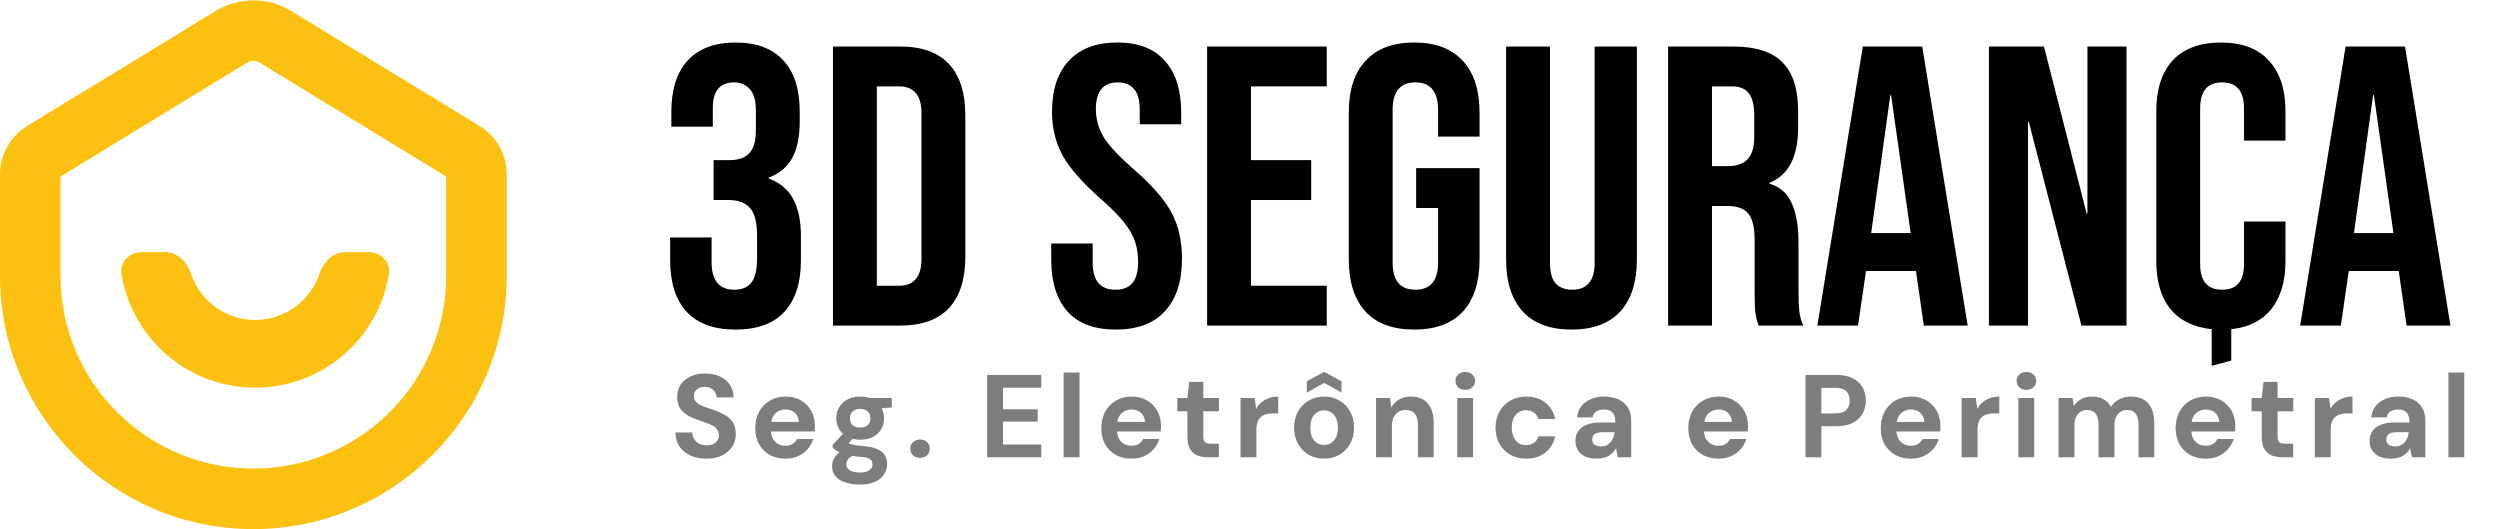
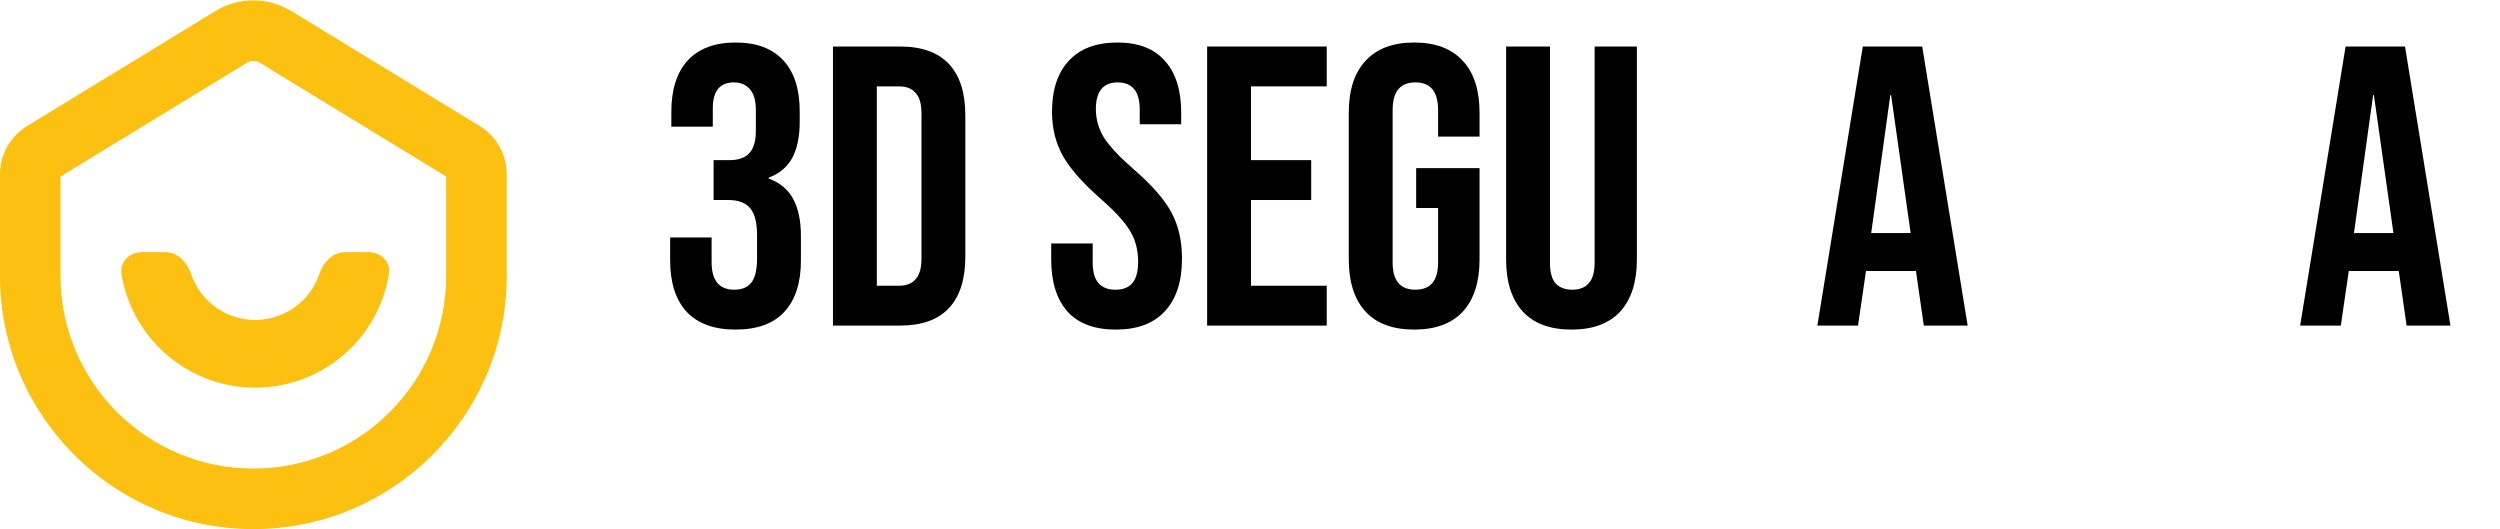
<svg xmlns="http://www.w3.org/2000/svg" width="765" height="162" viewBox="0 0 765 162" fill="none">
  <g style="mix-blend-mode:hard-light">
    <path d="M136.724 54.022V53.921L136.638 53.869L79.581 19.04C78.323 18.272 76.742 18.272 75.484 19.04L18.426 53.869L18.34 53.921V54.022V84.369C18.34 117.06 44.841 143.561 77.532 143.561C110.223 143.561 136.724 117.06 136.724 84.369V54.022ZM0.18 53.374C0.18 47.384 3.299 41.827 8.411 38.706L66.022 3.539C73.089 -0.775 81.975 -0.775 89.042 3.539L146.653 38.706C151.766 41.827 154.884 47.384 154.884 53.374V84.369C154.884 127.089 120.253 161.721 77.532 161.721C34.812 161.721 0.18 127.089 0.18 84.369V53.374Z" fill="#FCC010" />
-     <path d="M136.724 54.022V53.921L136.638 53.869L79.581 19.04C78.323 18.272 76.742 18.272 75.484 19.04L18.426 53.869L18.34 53.921V54.022V84.369C18.34 117.06 44.841 143.561 77.532 143.561C110.223 143.561 136.724 117.06 136.724 84.369V54.022ZM0.18 53.374C0.18 47.384 3.299 41.827 8.411 38.706L66.022 3.539C73.089 -0.775 81.975 -0.775 89.042 3.539L146.653 38.706C151.766 41.827 154.884 47.384 154.884 53.374V84.369C154.884 127.089 120.253 161.721 77.532 161.721C34.812 161.721 0.18 127.089 0.18 84.369V53.374Z" stroke="#FCC010" stroke-width="0.36" />
+     <path d="M136.724 54.022V53.921L136.638 53.869L79.581 19.04C78.323 18.272 76.742 18.272 75.484 19.04L18.426 53.869L18.34 53.921V54.022V84.369C18.34 117.06 44.841 143.561 77.532 143.561C110.223 143.561 136.724 117.06 136.724 84.369V54.022ZM0.18 53.374C0.18 47.384 3.299 41.827 8.411 38.706L66.022 3.539C73.089 -0.775 81.975 -0.775 89.042 3.539L146.653 38.706C151.766 41.827 154.884 47.384 154.884 53.374V84.369C154.884 127.089 120.253 161.721 77.532 161.721C34.812 161.721 0.18 127.089 0.18 84.369Z" stroke="#FCC010" stroke-width="0.36" />
  </g>
  <g style="mix-blend-mode:hard-light">
    <path d="M118.676 83.782C117.297 92.229 113.302 100.097 107.172 106.227C99.462 113.937 89.005 118.269 78.101 118.269C67.197 118.269 56.74 113.937 49.03 106.227C42.9 100.097 38.905 92.229 37.526 83.782C36.971 80.382 39.814 77.516 43.341 77.516L50.653 77.516C54.144 77.516 56.948 80.431 58.1 83.867C59.128 86.93 60.856 89.746 63.184 92.074C67.14 96.03 72.506 98.253 78.101 98.253C83.696 98.253 89.062 96.03 93.018 92.074C95.346 89.746 97.074 86.93 98.102 83.867C99.254 80.431 102.058 77.516 105.55 77.516H112.861C116.388 77.516 119.231 80.382 118.676 83.782Z" fill="#FCC010" />
    <path d="M118.676 83.782C117.297 92.229 113.302 100.097 107.172 106.227C99.462 113.937 89.005 118.269 78.101 118.269C67.197 118.269 56.74 113.937 49.03 106.227C42.9 100.097 38.905 92.229 37.526 83.782C36.971 80.382 39.814 77.516 43.341 77.516L50.653 77.516C54.144 77.516 56.948 80.431 58.1 83.867C59.128 86.93 60.856 89.746 63.184 92.074C67.14 96.03 72.506 98.253 78.101 98.253C83.696 98.253 89.062 96.03 93.018 92.074C95.346 89.746 97.074 86.93 98.102 83.867C99.254 80.431 102.058 77.516 105.55 77.516H112.861C116.388 77.516 119.231 80.382 118.676 83.782Z" stroke="#FCC010" stroke-width="0.72" />
  </g>
  <path d="M717.754 14.232H735.932L749.84 99.632H736.42L733.98 82.674V82.918H718.73L716.29 99.632H703.846L717.754 14.232ZM732.394 71.328L726.416 29.116H726.172L720.316 71.328H732.394Z" fill="black" />
-   <path fill-rule="evenodd" clip-rule="evenodd" d="M686.667 33.142V43.024H699.355V33.996C699.355 27.327 697.647 22.162 694.231 18.502C690.896 14.842 686.016 13.012 679.591 13.012C673.166 13.012 668.245 14.842 664.829 18.502C661.494 22.162 659.827 27.327 659.827 33.996V79.868C659.827 86.05 661.25 90.93 664.097 94.508C667.025 98.087 671.254 100.161 676.785 100.73V111.922L682.763 110.331V100.73C688.131 100.161 692.238 98.087 695.085 94.508C697.932 90.848 699.355 85.968 699.355 79.868V67.79H686.667V80.844C686.667 86.05 684.43 88.652 679.957 88.652C675.484 88.652 673.247 86.05 673.247 80.844V33.142C673.247 27.856 675.484 25.212 679.957 25.212C684.43 25.212 686.667 27.856 686.667 33.142Z" fill="black" />
-   <path d="M608.617 14.232H625.453L638.507 65.35H638.751V14.232H650.707V99.632H636.921L620.817 37.29H620.573V99.632H608.617V14.232Z" fill="black" />
  <path d="M570.02 14.232H588.198L602.106 99.632H588.686L586.246 82.674V82.918H570.996L568.556 99.632H556.112L570.02 14.232ZM584.66 71.328L578.682 29.116H578.438L572.582 71.328H584.66Z" fill="black" />
-   <path d="M510.445 14.232H530.331C537.244 14.232 542.287 15.859 545.459 19.112C548.631 22.284 550.217 27.205 550.217 33.874V39.12C550.217 47.986 547.289 53.598 541.433 55.956V56.2C544.686 57.176 546.963 59.169 548.265 62.178C549.647 65.188 550.339 69.214 550.339 74.256V89.262C550.339 91.702 550.42 93.695 550.583 95.24C550.745 96.704 551.152 98.168 551.803 99.632H538.139C537.651 98.25 537.325 96.948 537.163 95.728C537 94.508 536.919 92.312 536.919 89.14V73.524C536.919 69.62 536.268 66.896 534.967 65.35C533.747 63.805 531.591 63.032 528.501 63.032H523.865V99.632H510.445V14.232ZM528.745 50.832C531.429 50.832 533.421 50.141 534.723 48.758C536.105 47.376 536.797 45.058 536.797 41.804V35.216C536.797 32.126 536.227 29.889 535.089 28.506C534.031 27.124 532.323 26.432 529.965 26.432H523.865V50.832H528.745Z" fill="black" />
  <path d="M480.879 100.852C474.372 100.852 469.411 99.022 465.995 95.362C462.579 91.621 460.871 86.294 460.871 79.38V14.232H474.291V80.356C474.291 83.284 474.86 85.399 475.999 86.7C477.219 88.002 478.927 88.652 481.123 88.652C483.319 88.652 484.986 88.002 486.125 86.7C487.345 85.399 487.955 83.284 487.955 80.356V14.232H500.887V79.38C500.887 86.294 499.179 91.621 495.763 95.362C492.347 99.022 487.385 100.852 480.879 100.852Z" fill="black" />
  <path d="M432.735 100.852C426.228 100.852 421.267 99.022 417.851 95.362C414.435 91.621 412.727 86.294 412.727 79.38V34.484C412.727 27.571 414.435 22.284 417.851 18.624C421.267 14.883 426.228 13.012 432.735 13.012C439.241 13.012 444.203 14.883 447.619 18.624C451.035 22.284 452.743 27.571 452.743 34.484V41.804H440.055V33.63C440.055 28.018 437.737 25.212 433.101 25.212C428.465 25.212 426.147 28.018 426.147 33.63V80.356C426.147 85.887 428.465 88.652 433.101 88.652C437.737 88.652 440.055 85.887 440.055 80.356V63.642H433.345V51.442H452.743V79.38C452.743 86.294 451.035 91.621 447.619 95.362C444.203 99.022 439.241 100.852 432.735 100.852Z" fill="black" />
  <path d="M369.382 14.232H405.982V26.432H382.802V49.002H401.224V61.202H382.802V87.432H405.982V99.632H369.382V14.232Z" fill="black" />
  <path d="M341.436 100.852C334.929 100.852 330.009 99.022 326.674 95.362C323.339 91.621 321.672 86.294 321.672 79.38V74.5H334.36V80.356C334.36 85.887 336.678 88.652 341.314 88.652C343.591 88.652 345.299 88.002 346.438 86.7C347.658 85.318 348.268 83.122 348.268 80.112C348.268 76.534 347.455 73.402 345.828 70.718C344.201 67.953 341.192 64.659 336.8 60.836C331.269 55.956 327.406 51.564 325.21 47.66C323.014 43.675 321.916 39.202 321.916 34.24C321.916 27.49 323.624 22.284 327.04 18.624C330.456 14.883 335.417 13.012 341.924 13.012C348.349 13.012 353.189 14.883 356.442 18.624C359.777 22.284 361.444 27.571 361.444 34.484V38.022H348.756V33.63C348.756 30.702 348.187 28.588 347.048 27.286C345.909 25.904 344.242 25.212 342.046 25.212C337.573 25.212 335.336 27.937 335.336 33.386C335.336 36.477 336.149 39.364 337.776 42.048C339.484 44.732 342.534 47.986 346.926 51.808C352.538 56.688 356.401 61.121 358.516 65.106C360.631 69.092 361.688 73.768 361.688 79.136C361.688 86.131 359.939 91.499 356.442 95.24C353.026 98.982 348.024 100.852 341.436 100.852Z" fill="black" />
  <path d="M254.888 14.232H275.384C282.054 14.232 287.056 16.022 290.39 19.6C293.725 23.179 295.392 28.425 295.392 35.338V78.526C295.392 85.44 293.725 90.686 290.39 94.264C287.056 97.843 282.054 99.632 275.384 99.632H254.888V14.232ZM275.14 87.432C277.336 87.432 279.004 86.782 280.142 85.48C281.362 84.179 281.972 82.064 281.972 79.136V34.728C281.972 31.8 281.362 29.686 280.142 28.384C279.004 27.083 277.336 26.432 275.14 26.432H268.308V87.432H275.14Z" fill="black" />
  <path d="M225.072 100.852C218.484 100.852 213.482 99.022 210.066 95.362C206.732 91.702 205.064 86.456 205.064 79.624V72.67H217.752V80.234C217.752 85.846 220.07 88.652 224.706 88.652C226.984 88.652 228.692 87.961 229.83 86.578C231.05 85.114 231.66 82.593 231.66 79.014V72.06C231.66 68.156 230.969 65.391 229.586 63.764C228.204 62.056 225.967 61.202 222.876 61.202H218.362V49.002H223.242C225.926 49.002 227.919 48.311 229.22 46.928C230.603 45.546 231.294 43.228 231.294 39.974V33.752C231.294 30.824 230.684 28.669 229.464 27.286C228.244 25.904 226.618 25.212 224.584 25.212C220.274 25.212 218.118 27.856 218.118 33.142V38.754H205.43V34.24C205.43 27.408 207.098 22.162 210.432 18.502C213.848 14.842 218.728 13.012 225.072 13.012C231.498 13.012 236.378 14.842 239.712 18.502C243.047 22.081 244.714 27.286 244.714 34.118V37.168C244.714 41.804 243.942 45.546 242.396 48.392C240.851 51.158 238.452 53.15 235.198 54.37V54.614C238.696 55.916 241.217 58.03 242.762 60.958C244.308 63.886 245.08 67.628 245.08 72.182V79.746C245.08 86.578 243.372 91.824 239.956 95.484C236.622 99.063 231.66 100.852 225.072 100.852Z" fill="black" />
-   <path d="M216.224 140.354C214.4 140.354 212.768 140.042 211.328 139.418C209.912 138.794 208.784 137.882 207.944 136.682C207.128 135.482 206.708 134.03 206.684 132.326H211.832C211.856 133.07 212.048 133.742 212.408 134.342C212.768 134.942 213.26 135.422 213.884 135.782C214.532 136.118 215.3 136.286 216.188 136.286C216.956 136.286 217.616 136.166 218.168 135.926C218.744 135.662 219.188 135.302 219.5 134.846C219.812 134.39 219.968 133.85 219.968 133.226C219.968 132.506 219.788 131.906 219.428 131.426C219.092 130.946 218.612 130.538 217.988 130.202C217.388 129.866 216.68 129.566 215.864 129.302C215.072 129.014 214.232 128.714 213.344 128.402C211.352 127.754 209.828 126.89 208.772 125.81C207.74 124.73 207.224 123.302 207.224 121.526C207.224 120.014 207.584 118.718 208.304 117.638C209.048 116.558 210.068 115.73 211.364 115.154C212.66 114.578 214.136 114.29 215.792 114.29C217.496 114.29 218.984 114.59 220.256 115.19C221.552 115.766 222.572 116.606 223.316 117.71C224.084 118.814 224.48 120.11 224.504 121.598H219.32C219.296 121.046 219.128 120.53 218.816 120.05C218.528 119.546 218.12 119.15 217.592 118.862C217.064 118.55 216.44 118.394 215.72 118.394C215.096 118.37 214.52 118.466 213.992 118.682C213.488 118.898 213.08 119.222 212.768 119.654C212.48 120.062 212.336 120.578 212.336 121.202C212.336 121.802 212.48 122.306 212.768 122.714C213.08 123.122 213.5 123.482 214.028 123.794C214.556 124.082 215.18 124.358 215.9 124.622C216.62 124.862 217.4 125.114 218.24 125.378C219.488 125.81 220.64 126.326 221.696 126.926C222.752 127.502 223.592 128.258 224.216 129.194C224.84 130.13 225.152 131.366 225.152 132.902C225.152 134.222 224.804 135.446 224.108 136.574C223.412 137.702 222.404 138.614 221.084 139.31C219.788 140.006 218.168 140.354 216.224 140.354ZM240.399 140.354C238.575 140.354 236.955 139.97 235.539 139.202C234.147 138.41 233.055 137.318 232.263 135.926C231.495 134.51 231.111 132.878 231.111 131.03C231.111 129.134 231.495 127.466 232.263 126.026C233.055 124.562 234.147 123.422 235.539 122.606C236.931 121.766 238.551 121.346 240.399 121.346C242.199 121.346 243.771 121.742 245.115 122.534C246.459 123.326 247.503 124.394 248.247 125.738C248.991 127.082 249.363 128.606 249.363 130.31C249.363 130.55 249.363 130.826 249.363 131.138C249.363 131.426 249.339 131.726 249.291 132.038H234.567V129.086H244.467C244.395 127.91 243.975 126.986 243.207 126.314C242.463 125.642 241.527 125.306 240.399 125.306C239.583 125.306 238.827 125.498 238.131 125.882C237.435 126.242 236.883 126.806 236.475 127.574C236.091 128.342 235.899 129.314 235.899 130.49V131.534C235.899 132.518 236.079 133.382 236.439 134.126C236.823 134.846 237.351 135.41 238.023 135.818C238.695 136.202 239.475 136.394 240.363 136.394C241.251 136.394 241.983 136.202 242.559 135.818C243.159 135.434 243.603 134.942 243.891 134.342H248.859C248.523 135.47 247.959 136.49 247.167 137.402C246.375 138.314 245.403 139.034 244.251 139.562C243.099 140.09 241.815 140.354 240.399 140.354ZM263.218 148.274C261.49 148.274 259.978 148.058 258.682 147.626C257.386 147.218 256.378 146.582 255.658 145.718C254.962 144.878 254.614 143.834 254.614 142.586C254.614 141.746 254.83 140.954 255.262 140.21C255.694 139.466 256.318 138.794 257.134 138.194C257.974 137.57 259.018 137.042 260.266 136.61L262.102 138.986C260.998 139.346 260.194 139.79 259.69 140.318C259.21 140.87 258.97 141.458 258.97 142.082C258.97 142.634 259.15 143.102 259.51 143.486C259.894 143.87 260.398 144.146 261.022 144.314C261.67 144.506 262.39 144.602 263.182 144.602C263.95 144.602 264.61 144.506 265.162 144.314C265.738 144.122 266.182 143.834 266.494 143.45C266.83 143.09 266.998 142.658 266.998 142.154C266.998 141.506 266.77 140.978 266.314 140.57C265.858 140.162 264.946 139.91 263.578 139.814C262.354 139.718 261.262 139.586 260.302 139.418C259.366 139.226 258.538 139.01 257.818 138.77C257.098 138.506 256.486 138.218 255.982 137.906C255.502 137.594 255.106 137.282 254.794 136.97V136.142L258.646 132.002L262.138 133.118L257.602 137.582L258.97 135.206C259.234 135.35 259.486 135.494 259.726 135.638C259.99 135.758 260.314 135.878 260.698 135.998C261.082 136.094 261.586 136.19 262.21 136.286C262.834 136.382 263.626 136.466 264.586 136.538C266.17 136.682 267.466 136.982 268.474 137.438C269.506 137.894 270.262 138.506 270.742 139.274C271.222 140.018 271.462 140.942 271.462 142.046C271.462 143.126 271.162 144.134 270.562 145.07C269.986 146.03 269.086 146.798 267.862 147.374C266.638 147.974 265.09 148.274 263.218 148.274ZM263.218 134.558C261.706 134.558 260.398 134.27 259.294 133.694C258.214 133.094 257.374 132.302 256.774 131.318C256.198 130.31 255.91 129.194 255.91 127.97C255.91 126.746 256.198 125.642 256.774 124.658C257.374 123.65 258.214 122.846 259.294 122.246C260.398 121.646 261.706 121.346 263.218 121.346C264.754 121.346 266.062 121.646 267.142 122.246C268.246 122.846 269.086 123.65 269.662 124.658C270.238 125.642 270.526 126.746 270.526 127.97C270.526 129.194 270.238 130.31 269.662 131.318C269.086 132.302 268.246 133.094 267.142 133.694C266.062 134.27 264.754 134.558 263.218 134.558ZM263.218 130.85C264.154 130.85 264.91 130.61 265.486 130.13C266.062 129.65 266.35 128.942 266.35 128.006C266.35 127.07 266.062 126.362 265.486 125.882C264.91 125.378 264.154 125.126 263.218 125.126C262.306 125.126 261.55 125.378 260.95 125.882C260.374 126.362 260.086 127.07 260.086 128.006C260.086 128.942 260.374 129.65 260.95 130.13C261.55 130.61 262.306 130.85 263.218 130.85ZM266.242 125.234L265.45 121.778H272.902V124.658L266.242 125.234ZM281.568 140.102C280.656 140.102 279.924 139.838 279.372 139.31C278.82 138.758 278.544 138.086 278.544 137.294C278.544 136.502 278.82 135.842 279.372 135.314C279.924 134.762 280.656 134.486 281.568 134.486C282.432 134.486 283.14 134.762 283.692 135.314C284.244 135.842 284.52 136.502 284.52 137.294C284.52 138.086 284.244 138.758 283.692 139.31C283.14 139.838 282.432 140.102 281.568 140.102ZM302.063 139.922V114.722H318.623V118.646H306.923V125.234H317.543V129.014H306.923V135.998H318.623V139.922H302.063ZM325.463 139.922V114.002H330.323V139.922H325.463ZM346.292 140.354C344.468 140.354 342.848 139.97 341.432 139.202C340.04 138.41 338.948 137.318 338.156 135.926C337.388 134.51 337.004 132.878 337.004 131.03C337.004 129.134 337.388 127.466 338.156 126.026C338.948 124.562 340.04 123.422 341.432 122.606C342.824 121.766 344.444 121.346 346.292 121.346C348.092 121.346 349.664 121.742 351.008 122.534C352.352 123.326 353.396 124.394 354.14 125.738C354.884 127.082 355.256 128.606 355.256 130.31C355.256 130.55 355.256 130.826 355.256 131.138C355.256 131.426 355.232 131.726 355.184 132.038H340.46V129.086H350.36C350.288 127.91 349.868 126.986 349.1 126.314C348.356 125.642 347.42 125.306 346.292 125.306C345.476 125.306 344.72 125.498 344.024 125.882C343.328 126.242 342.776 126.806 342.368 127.574C341.984 128.342 341.792 129.314 341.792 130.49V131.534C341.792 132.518 341.972 133.382 342.332 134.126C342.716 134.846 343.244 135.41 343.916 135.818C344.588 136.202 345.368 136.394 346.256 136.394C347.144 136.394 347.876 136.202 348.452 135.818C349.052 135.434 349.496 134.942 349.784 134.342H354.752C354.416 135.47 353.852 136.49 353.06 137.402C352.268 138.314 351.296 139.034 350.144 139.562C348.992 140.09 347.708 140.354 346.292 140.354ZM369.683 139.922C368.411 139.922 367.295 139.73 366.335 139.346C365.399 138.938 364.667 138.278 364.139 137.366C363.611 136.43 363.347 135.158 363.347 133.55V125.846H360.251V121.778H363.347L363.887 116.846H368.207V121.778H372.995V125.846H368.207V133.622C368.207 134.438 368.387 135.002 368.747 135.314C369.107 135.626 369.719 135.782 370.583 135.782H372.959V139.922H369.683ZM379.605 139.922V121.778H383.925L384.393 125.126C384.825 124.334 385.365 123.662 386.013 123.11C386.685 122.558 387.441 122.126 388.281 121.814C389.145 121.502 390.093 121.346 391.125 121.346V126.494H389.469C388.749 126.494 388.077 126.578 387.453 126.746C386.853 126.914 386.325 127.19 385.869 127.574C385.413 127.934 385.065 128.438 384.825 129.086C384.585 129.734 384.465 130.55 384.465 131.534V139.922H379.605ZM405.142 140.354C403.414 140.354 401.854 139.958 400.462 139.166C399.094 138.35 398.002 137.234 397.186 135.818C396.394 134.378 395.998 132.734 395.998 130.886C395.998 128.99 396.394 127.334 397.186 125.918C398.002 124.478 399.106 123.362 400.498 122.57C401.89 121.754 403.45 121.346 405.178 121.346C406.93 121.346 408.49 121.754 409.858 122.57C411.25 123.362 412.342 124.478 413.134 125.918C413.95 127.334 414.358 128.978 414.358 130.85C414.358 132.722 413.95 134.378 413.134 135.818C412.342 137.234 411.25 138.35 409.858 139.166C408.466 139.958 406.894 140.354 405.142 140.354ZM405.142 136.142C405.958 136.142 406.678 135.95 407.302 135.566C407.95 135.182 408.454 134.594 408.814 133.802C409.198 133.01 409.39 132.026 409.39 130.85C409.39 129.674 409.198 128.702 408.814 127.934C408.454 127.142 407.95 126.554 407.302 126.17C406.678 125.762 405.97 125.558 405.178 125.558C404.41 125.558 403.702 125.762 403.054 126.17C402.406 126.554 401.89 127.142 401.506 127.934C401.146 128.702 400.966 129.674 400.966 130.85C400.966 132.026 401.146 133.01 401.506 133.802C401.89 134.594 402.394 135.182 403.018 135.566C403.666 135.95 404.374 136.142 405.142 136.142ZM399.886 120.122V116.666L405.214 113.786L410.506 116.666V120.122L405.214 117.17L399.886 120.122ZM421.067 139.922V121.778H425.351L425.711 124.73C426.263 123.722 427.043 122.906 428.051 122.282C429.083 121.658 430.307 121.346 431.723 121.346C433.235 121.346 434.507 121.658 435.539 122.282C436.571 122.906 437.351 123.818 437.879 125.018C438.431 126.218 438.707 127.694 438.707 129.446V139.922H433.883V129.914C433.883 128.474 433.571 127.37 432.947 126.602C432.347 125.834 431.411 125.45 430.139 125.45C429.323 125.45 428.591 125.642 427.943 126.026C427.319 126.41 426.827 126.962 426.467 127.682C426.107 128.378 425.927 129.23 425.927 130.238V139.922H421.067ZM445.913 139.922V121.778H450.773V139.922H445.913ZM448.361 119.294C447.497 119.294 446.777 119.042 446.201 118.538C445.649 118.01 445.373 117.35 445.373 116.558C445.373 115.766 445.649 115.118 446.201 114.614C446.777 114.086 447.497 113.822 448.361 113.822C449.249 113.822 449.969 114.086 450.521 114.614C451.097 115.118 451.385 115.766 451.385 116.558C451.385 117.35 451.097 118.01 450.521 118.538C449.969 119.042 449.249 119.294 448.361 119.294ZM466.988 140.354C465.164 140.354 463.544 139.946 462.128 139.13C460.712 138.314 459.608 137.198 458.816 135.782C458.024 134.366 457.628 132.746 457.628 130.922C457.628 129.05 458.024 127.406 458.816 125.99C459.608 124.55 460.712 123.422 462.128 122.606C463.544 121.766 465.164 121.346 466.988 121.346C469.316 121.346 471.272 121.958 472.856 123.182C474.44 124.406 475.448 126.086 475.88 128.222H470.732C470.516 127.382 470.06 126.722 469.364 126.242C468.692 125.762 467.888 125.522 466.952 125.522C466.112 125.522 465.356 125.738 464.684 126.17C464.036 126.578 463.52 127.19 463.136 128.006C462.776 128.798 462.596 129.746 462.596 130.85C462.596 131.69 462.704 132.446 462.92 133.118C463.136 133.766 463.436 134.33 463.82 134.81C464.204 135.266 464.66 135.614 465.188 135.854C465.74 136.094 466.328 136.214 466.952 136.214C467.576 136.214 468.14 136.106 468.644 135.89C469.172 135.674 469.616 135.374 469.976 134.99C470.336 134.582 470.588 134.09 470.732 133.514H475.88C475.448 135.602 474.428 137.27 472.82 138.518C471.236 139.742 469.292 140.354 466.988 140.354ZM488.712 140.354C487.2 140.354 485.952 140.114 484.968 139.634C483.984 139.13 483.252 138.47 482.772 137.654C482.316 136.814 482.088 135.89 482.088 134.882C482.088 133.778 482.364 132.806 482.916 131.966C483.492 131.126 484.344 130.466 485.472 129.986C486.624 129.506 488.064 129.266 489.792 129.266H494.292C494.292 128.378 494.172 127.646 493.932 127.07C493.692 126.47 493.32 126.026 492.816 125.738C492.312 125.45 491.64 125.306 490.8 125.306C489.888 125.306 489.108 125.51 488.46 125.918C487.836 126.302 487.452 126.902 487.308 127.718H482.592C482.712 126.422 483.132 125.306 483.852 124.37C484.596 123.41 485.568 122.666 486.768 122.138C487.992 121.61 489.348 121.346 490.836 121.346C492.54 121.346 494.016 121.634 495.264 122.21C496.512 122.786 497.472 123.614 498.144 124.694C498.816 125.774 499.152 127.106 499.152 128.69V139.922H495.048L494.508 137.15C494.244 137.63 493.932 138.062 493.572 138.446C493.212 138.83 492.792 139.166 492.312 139.454C491.832 139.742 491.292 139.958 490.692 140.102C490.092 140.27 489.432 140.354 488.712 140.354ZM489.864 136.61C490.488 136.61 491.04 136.502 491.52 136.286C492.024 136.046 492.456 135.734 492.816 135.35C493.176 134.942 493.452 134.486 493.644 133.982C493.86 133.454 494.004 132.89 494.076 132.29V132.254H490.368C489.624 132.254 489.012 132.35 488.532 132.542C488.076 132.71 487.74 132.962 487.524 133.298C487.308 133.634 487.2 134.018 487.2 134.45C487.2 134.93 487.308 135.326 487.524 135.638C487.74 135.95 488.052 136.19 488.46 136.358C488.868 136.526 489.336 136.61 489.864 136.61ZM525.91 140.354C524.086 140.354 522.466 139.97 521.05 139.202C519.658 138.41 518.566 137.318 517.774 135.926C517.006 134.51 516.622 132.878 516.622 131.03C516.622 129.134 517.006 127.466 517.774 126.026C518.566 124.562 519.658 123.422 521.05 122.606C522.442 121.766 524.062 121.346 525.91 121.346C527.71 121.346 529.282 121.742 530.626 122.534C531.97 123.326 533.014 124.394 533.758 125.738C534.502 127.082 534.874 128.606 534.874 130.31C534.874 130.55 534.874 130.826 534.874 131.138C534.874 131.426 534.85 131.726 534.802 132.038H520.078V129.086H529.978C529.906 127.91 529.486 126.986 528.718 126.314C527.974 125.642 527.038 125.306 525.91 125.306C525.094 125.306 524.338 125.498 523.642 125.882C522.946 126.242 522.394 126.806 521.986 127.574C521.602 128.342 521.41 129.314 521.41 130.49V131.534C521.41 132.518 521.59 133.382 521.95 134.126C522.334 134.846 522.862 135.41 523.534 135.818C524.206 136.202 524.986 136.394 525.874 136.394C526.762 136.394 527.494 136.202 528.07 135.818C528.67 135.434 529.114 134.942 529.402 134.342H534.37C534.034 135.47 533.47 136.49 532.678 137.402C531.886 138.314 530.914 139.034 529.762 139.562C528.61 140.09 527.326 140.354 525.91 140.354ZM552.475 139.922V114.722H561.907C563.947 114.722 565.639 115.07 566.983 115.766C568.327 116.462 569.323 117.398 569.971 118.574C570.619 119.75 570.943 121.094 570.943 122.606C570.943 123.998 570.631 125.282 570.007 126.458C569.383 127.634 568.399 128.594 567.055 129.338C565.711 130.058 563.995 130.418 561.907 130.418H557.335V139.922H552.475ZM557.335 126.494H561.619C563.179 126.494 564.295 126.146 564.967 125.45C565.663 124.73 566.011 123.782 566.011 122.606C566.011 121.358 565.663 120.398 564.967 119.726C564.295 119.03 563.179 118.682 561.619 118.682H557.335V126.494ZM584.798 140.354C582.974 140.354 581.354 139.97 579.938 139.202C578.546 138.41 577.454 137.318 576.662 135.926C575.894 134.51 575.51 132.878 575.51 131.03C575.51 129.134 575.894 127.466 576.662 126.026C577.454 124.562 578.546 123.422 579.938 122.606C581.33 121.766 582.95 121.346 584.798 121.346C586.598 121.346 588.17 121.742 589.514 122.534C590.858 123.326 591.902 124.394 592.646 125.738C593.39 127.082 593.762 128.606 593.762 130.31C593.762 130.55 593.762 130.826 593.762 131.138C593.762 131.426 593.738 131.726 593.69 132.038H578.966V129.086H588.866C588.794 127.91 588.374 126.986 587.606 126.314C586.862 125.642 585.926 125.306 584.798 125.306C583.982 125.306 583.226 125.498 582.53 125.882C581.834 126.242 581.282 126.806 580.874 127.574C580.49 128.342 580.298 129.314 580.298 130.49V131.534C580.298 132.518 580.478 133.382 580.838 134.126C581.222 134.846 581.75 135.41 582.422 135.818C583.094 136.202 583.874 136.394 584.762 136.394C585.65 136.394 586.382 136.202 586.958 135.818C587.558 135.434 588.002 134.942 588.29 134.342H593.258C592.922 135.47 592.358 136.49 591.566 137.402C590.774 138.314 589.802 139.034 588.65 139.562C587.498 140.09 586.214 140.354 584.798 140.354ZM600.262 139.922V121.778H604.582L605.05 125.126C605.482 124.334 606.022 123.662 606.67 123.11C607.342 122.558 608.098 122.126 608.938 121.814C609.802 121.502 610.75 121.346 611.782 121.346V126.494H610.126C609.406 126.494 608.734 126.578 608.11 126.746C607.51 126.914 606.982 127.19 606.526 127.574C606.07 127.934 605.722 128.438 605.482 129.086C605.242 129.734 605.122 130.55 605.122 131.534V139.922H600.262ZM617.621 139.922V121.778H622.481V139.922H617.621ZM620.069 119.294C619.205 119.294 618.485 119.042 617.909 118.538C617.357 118.01 617.081 117.35 617.081 116.558C617.081 115.766 617.357 115.118 617.909 114.614C618.485 114.086 619.205 113.822 620.069 113.822C620.957 113.822 621.677 114.086 622.229 114.614C622.805 115.118 623.093 115.766 623.093 116.558C623.093 117.35 622.805 118.01 622.229 118.538C621.677 119.042 620.957 119.294 620.069 119.294ZM629.912 139.922V121.778H634.196L634.592 124.19C635.168 123.326 635.924 122.642 636.86 122.138C637.82 121.61 638.912 121.346 640.136 121.346C641.048 121.346 641.864 121.466 642.584 121.706C643.304 121.946 643.94 122.294 644.492 122.75C645.068 123.206 645.536 123.782 645.896 124.478C646.568 123.494 647.444 122.726 648.524 122.174C649.604 121.622 650.78 121.346 652.052 121.346C653.636 121.346 654.956 121.67 656.012 122.318C657.068 122.942 657.86 123.854 658.388 125.054C658.94 126.254 659.216 127.73 659.216 129.482V139.922H654.392V129.914C654.392 128.474 654.104 127.37 653.528 126.602C652.976 125.834 652.112 125.45 650.936 125.45C650.168 125.45 649.484 125.642 648.884 126.026C648.284 126.41 647.816 126.962 647.48 127.682C647.168 128.402 647.012 129.266 647.012 130.274V139.922H642.152V129.914C642.152 128.474 641.864 127.37 641.288 126.602C640.712 125.834 639.824 125.45 638.624 125.45C637.88 125.45 637.208 125.642 636.608 126.026C636.032 126.41 635.576 126.962 635.24 127.682C634.928 128.402 634.772 129.266 634.772 130.274V139.922H629.912ZM675.034 140.354C673.21 140.354 671.59 139.97 670.174 139.202C668.782 138.41 667.69 137.318 666.898 135.926C666.13 134.51 665.746 132.878 665.746 131.03C665.746 129.134 666.13 127.466 666.898 126.026C667.69 124.562 668.782 123.422 670.174 122.606C671.566 121.766 673.186 121.346 675.034 121.346C676.834 121.346 678.406 121.742 679.75 122.534C681.094 123.326 682.138 124.394 682.882 125.738C683.626 127.082 683.998 128.606 683.998 130.31C683.998 130.55 683.998 130.826 683.998 131.138C683.998 131.426 683.974 131.726 683.926 132.038H669.202V129.086H679.102C679.03 127.91 678.61 126.986 677.842 126.314C677.098 125.642 676.162 125.306 675.034 125.306C674.218 125.306 673.462 125.498 672.766 125.882C672.07 126.242 671.518 126.806 671.11 127.574C670.726 128.342 670.534 129.314 670.534 130.49V131.534C670.534 132.518 670.714 133.382 671.074 134.126C671.458 134.846 671.986 135.41 672.658 135.818C673.33 136.202 674.11 136.394 674.998 136.394C675.886 136.394 676.618 136.202 677.194 135.818C677.794 135.434 678.238 134.942 678.526 134.342H683.494C683.158 135.47 682.594 136.49 681.802 137.402C681.01 138.314 680.038 139.034 678.886 139.562C677.734 140.09 676.45 140.354 675.034 140.354ZM698.424 139.922C697.152 139.922 696.036 139.73 695.076 139.346C694.14 138.938 693.408 138.278 692.88 137.366C692.352 136.43 692.088 135.158 692.088 133.55V125.846H688.992V121.778H692.088L692.628 116.846H696.948V121.778H701.736V125.846H696.948V133.622C696.948 134.438 697.128 135.002 697.488 135.314C697.848 135.626 698.46 135.782 699.324 135.782H701.7V139.922H698.424ZM708.347 139.922V121.778H712.667L713.135 125.126C713.567 124.334 714.107 123.662 714.755 123.11C715.427 122.558 716.183 122.126 717.023 121.814C717.887 121.502 718.835 121.346 719.867 121.346V126.494H718.211C717.491 126.494 716.819 126.578 716.195 126.746C715.595 126.914 715.067 127.19 714.611 127.574C714.155 127.934 713.807 128.438 713.567 129.086C713.327 129.734 713.207 130.55 713.207 131.534V139.922H708.347ZM731.717 140.354C730.205 140.354 728.957 140.114 727.973 139.634C726.989 139.13 726.257 138.47 725.777 137.654C725.321 136.814 725.093 135.89 725.093 134.882C725.093 133.778 725.369 132.806 725.921 131.966C726.497 131.126 727.349 130.466 728.477 129.986C729.629 129.506 731.069 129.266 732.797 129.266H737.297C737.297 128.378 737.177 127.646 736.937 127.07C736.697 126.47 736.325 126.026 735.821 125.738C735.317 125.45 734.645 125.306 733.805 125.306C732.893 125.306 732.113 125.51 731.465 125.918C730.841 126.302 730.457 126.902 730.313 127.718H725.597C725.717 126.422 726.137 125.306 726.857 124.37C727.601 123.41 728.573 122.666 729.773 122.138C730.997 121.61 732.353 121.346 733.841 121.346C735.545 121.346 737.021 121.634 738.269 122.21C739.517 122.786 740.477 123.614 741.149 124.694C741.821 125.774 742.157 127.106 742.157 128.69V139.922H738.053L737.513 137.15C737.249 137.63 736.937 138.062 736.577 138.446C736.217 138.83 735.797 139.166 735.317 139.454C734.837 139.742 734.297 139.958 733.697 140.102C733.097 140.27 732.437 140.354 731.717 140.354ZM732.869 136.61C733.493 136.61 734.045 136.502 734.525 136.286C735.029 136.046 735.461 135.734 735.821 135.35C736.181 134.942 736.457 134.486 736.649 133.982C736.865 133.454 737.009 132.89 737.081 132.29V132.254H733.373C732.629 132.254 732.017 132.35 731.537 132.542C731.081 132.71 730.745 132.962 730.529 133.298C730.313 133.634 730.205 134.018 730.205 134.45C730.205 134.93 730.313 135.326 730.529 135.638C730.745 135.95 731.057 136.19 731.465 136.358C731.873 136.526 732.341 136.61 732.869 136.61ZM749.211 139.922V114.002H754.071V139.922H749.211Z" fill="#7D7D7D" />
</svg>